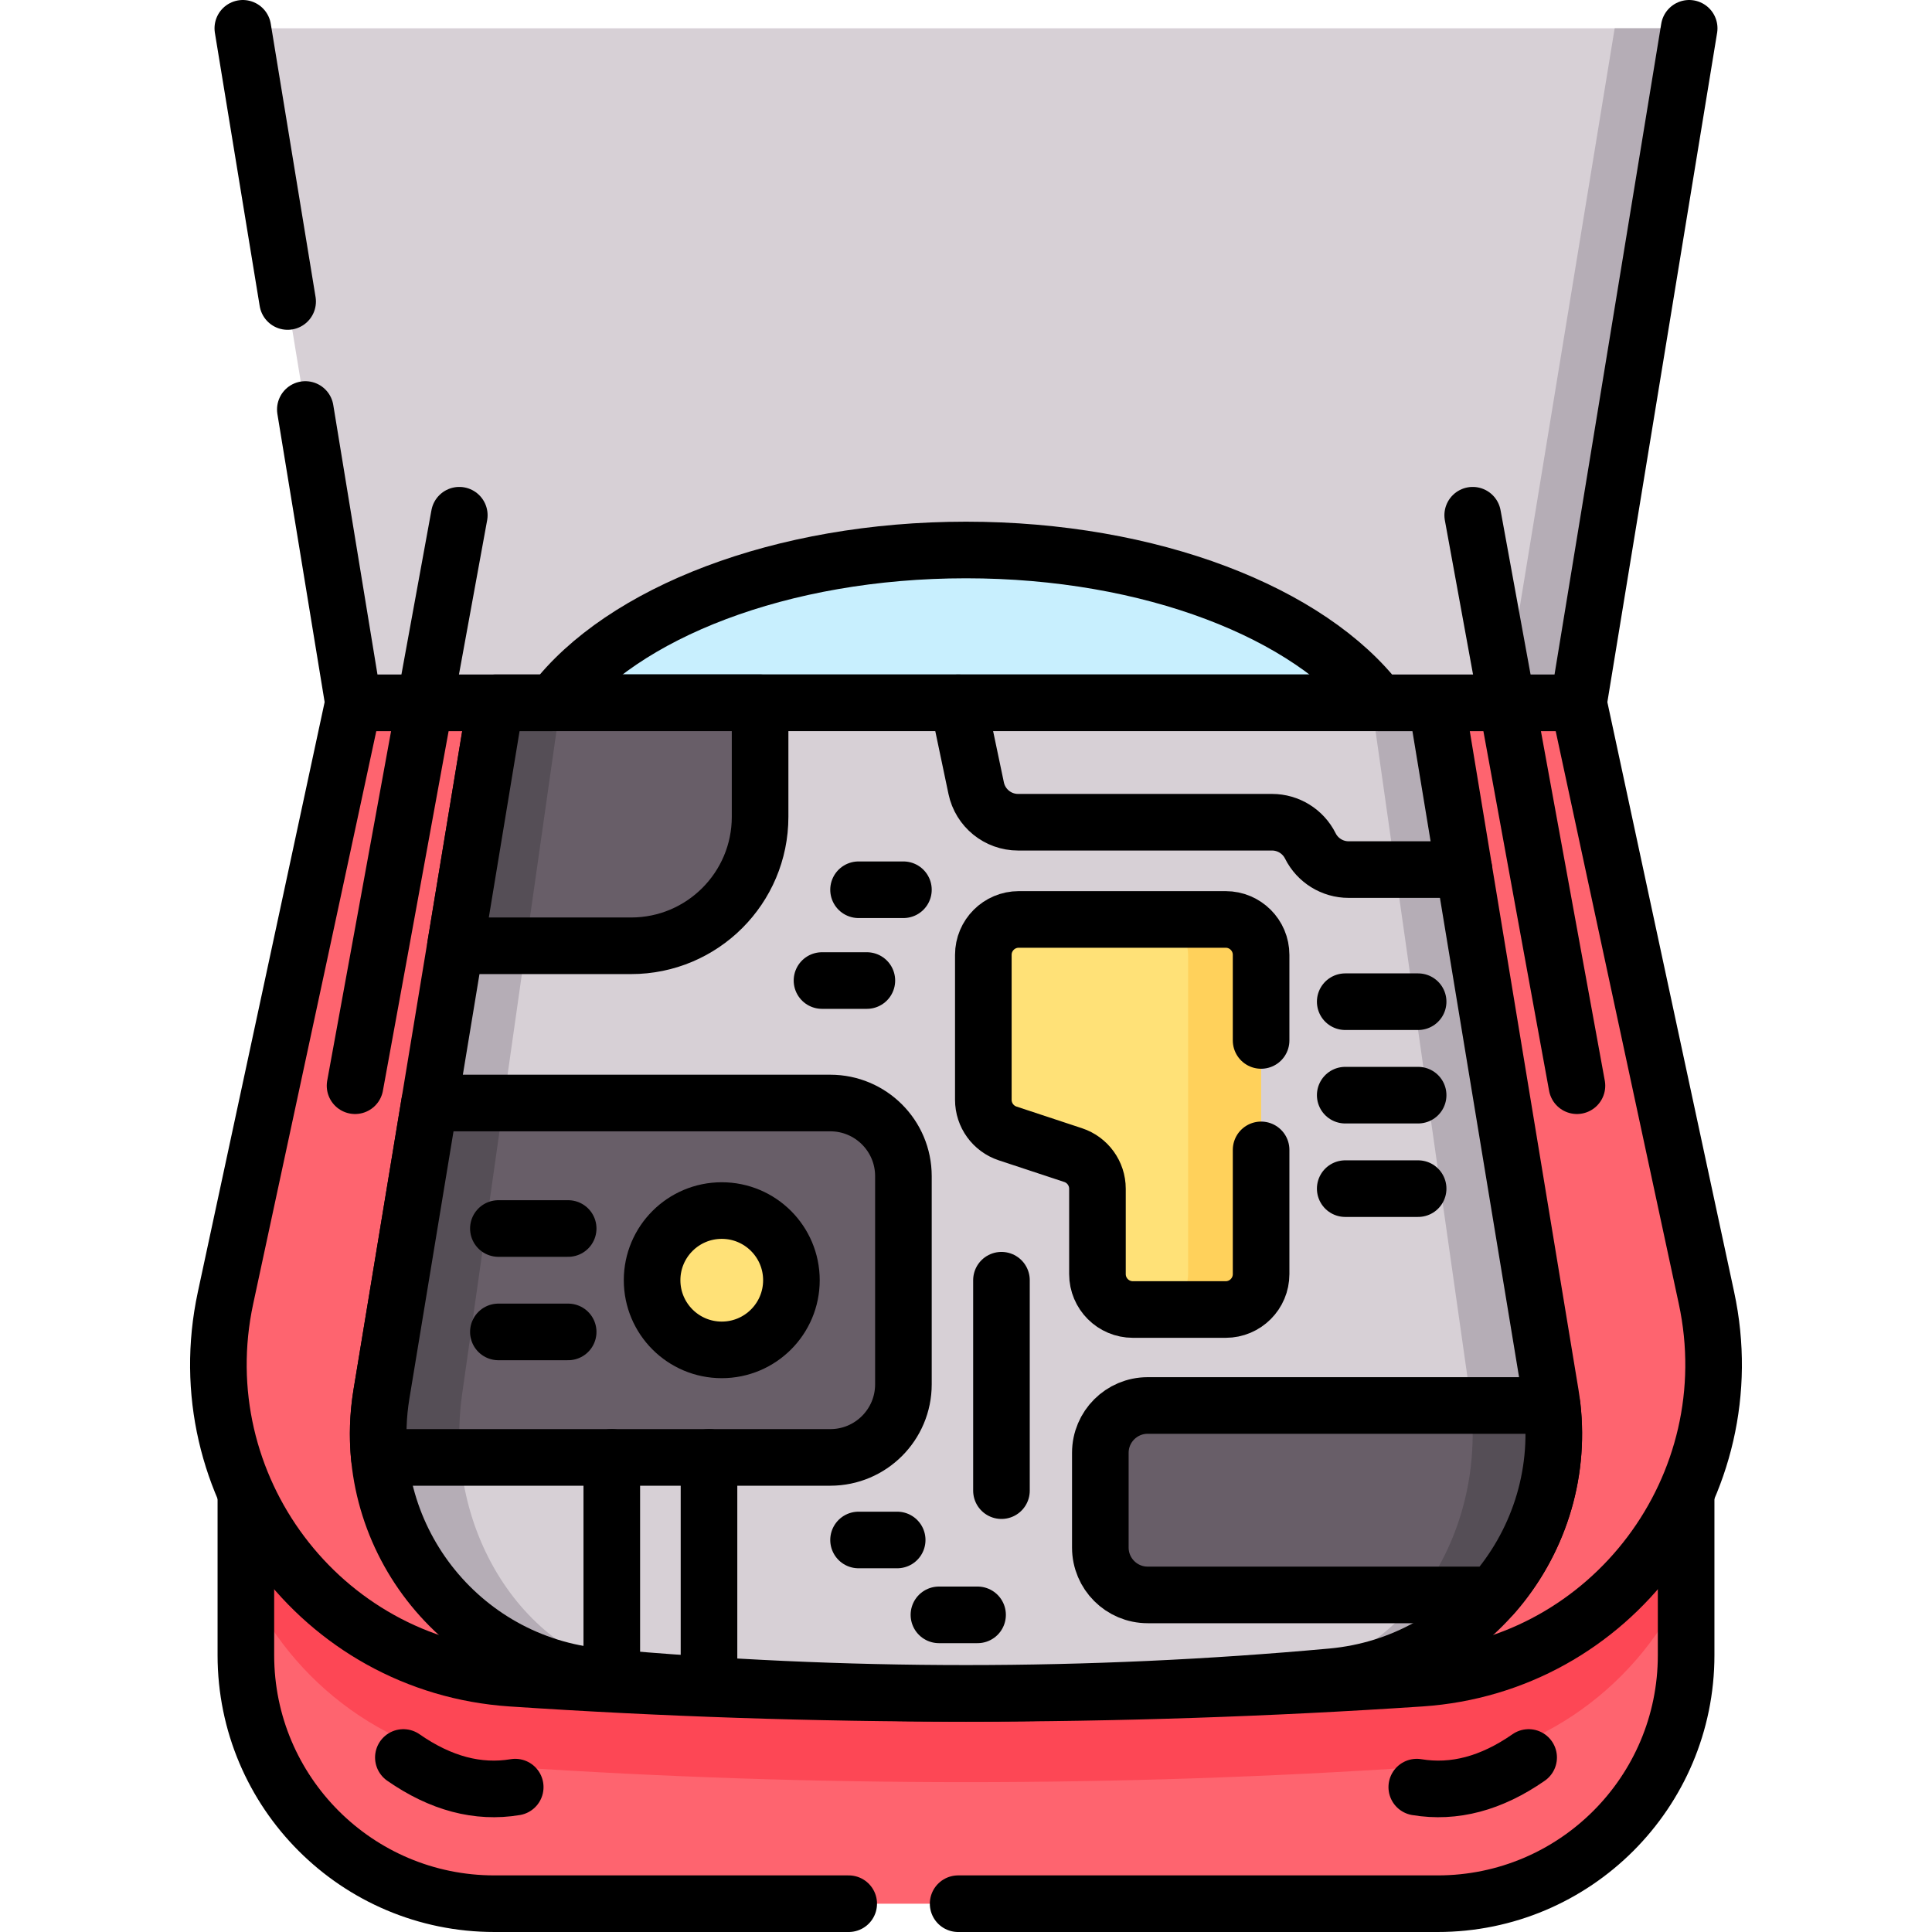
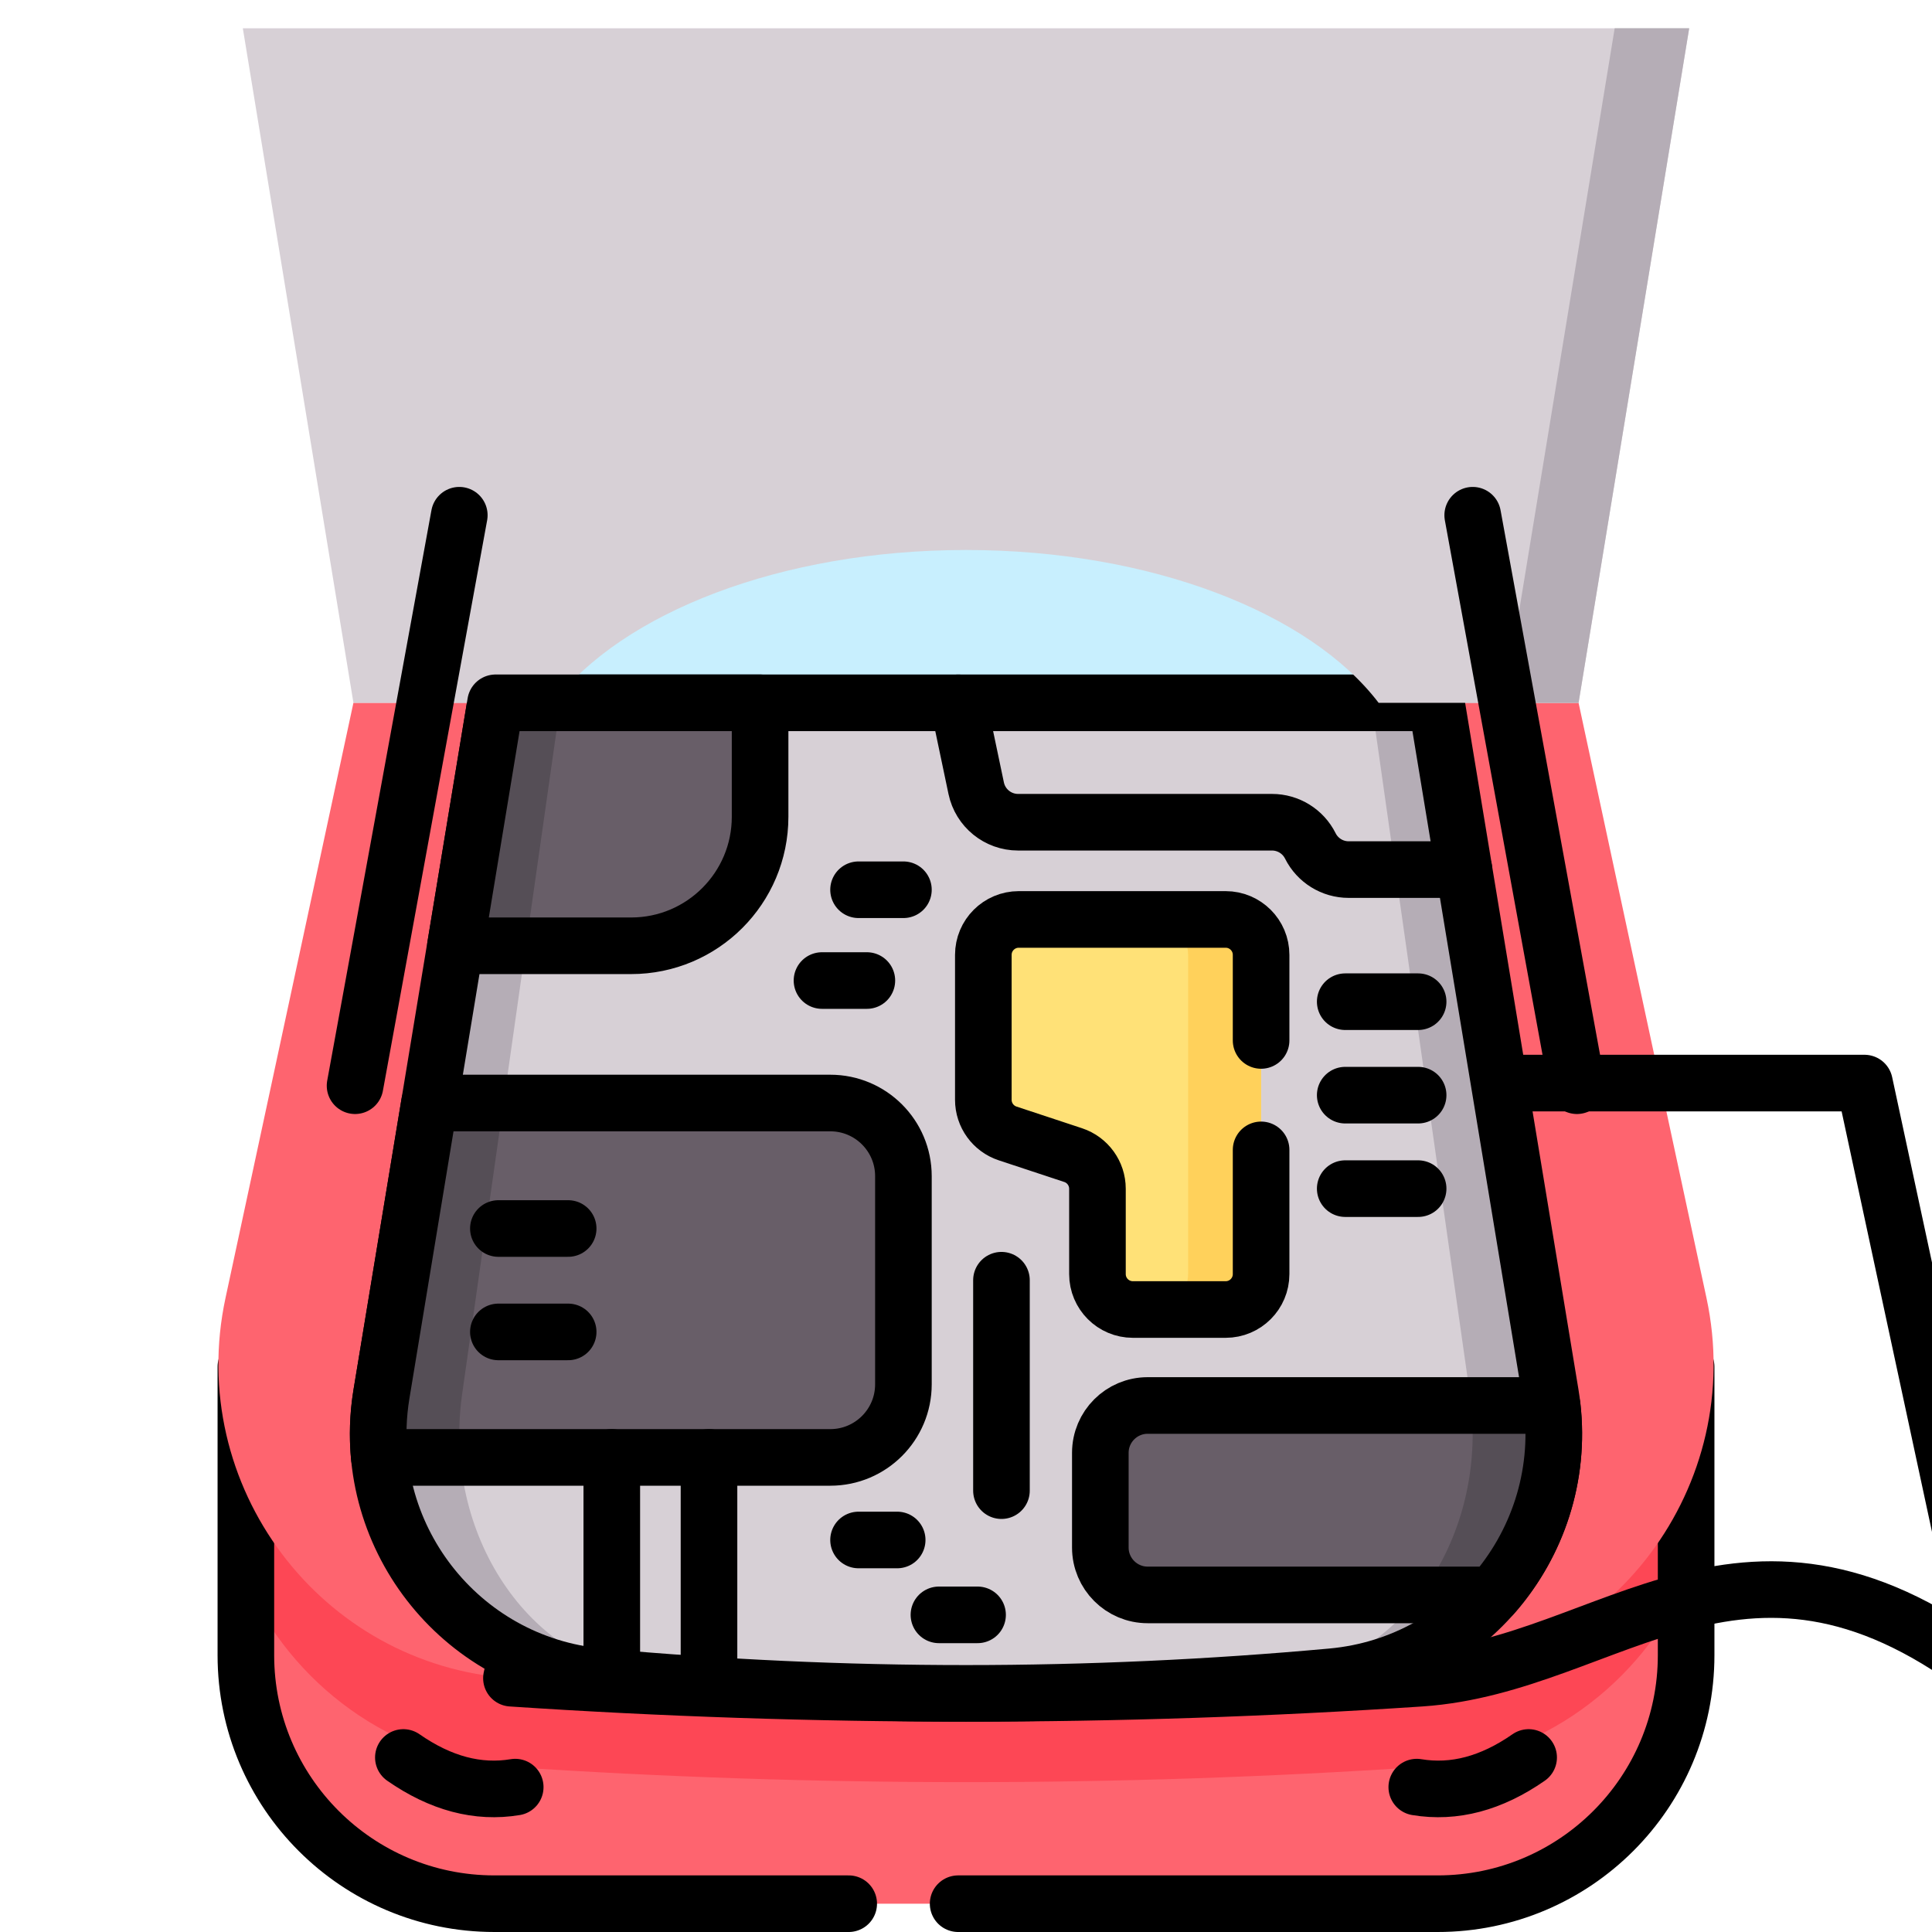
<svg xmlns="http://www.w3.org/2000/svg" version="1.1" id="Capa_1" x="0px" y="0px" viewBox="0 0 512 512" style="enable-background:new 0 0 512 512;" xml:space="preserve" width="512" height="512">
  <g>
    <rect x="120.807" y="63.881" style="fill:#C8EFFE;" width="270.385" height="171.912" />
    <path style="fill:#FE646F;" d="M380.984,504.5H131.016c-36.372,0-65.858-29.485-65.858-65.858v-76.425h381.682v76.425&#10;&#09;&#09;C446.841,475.015,417.356,504.5,380.984,504.5z" />
    <path style="fill:#FD4755;" d="M446.841,419.135v-56.918H65.159v56.917c12.104,27.002,38.241,46.994,70.378,49.138&#10;&#09;&#09;c80.309,5.357,160.618,5.357,240.927,0C408.6,466.13,434.738,446.138,446.841,419.135z" />
    <path style="fill:none;stroke:#000000;stroke-width:15;stroke-linecap:round;stroke-linejoin:round;stroke-miterlimit:10;" d="&#10;&#09;&#09;M253.915,504.5h127.069c36.372,0,65.858-29.485,65.858-65.858v-76.425H65.159v76.425c0,36.372,29.485,65.858,65.858,65.858h93.899" />
    <path style="fill:#FE646F;" d="M376.463,444.743c-80.309,5.357-160.618,5.357-240.927,0c-50.671-3.38-86.443-51.125-75.772-100.776&#10;&#09;&#09;l33.898-157.716h324.673l33.898,157.716C462.906,393.618,427.135,441.363,376.463,444.743z" />
-     <path style="fill:none;stroke:#000000;stroke-width:15;stroke-linecap:round;stroke-linejoin:round;stroke-miterlimit:10;" d="&#10;&#09;&#09;M376.463,444.743c-80.309,5.357-160.618,5.357-240.927,0c-50.671-3.38-86.443-51.125-75.772-100.776l33.898-157.716h324.673&#10;&#09;&#09;l33.898,157.716C462.906,393.618,427.135,441.363,376.463,444.743z" />
+     <path style="fill:none;stroke:#000000;stroke-width:15;stroke-linecap:round;stroke-linejoin:round;stroke-miterlimit:10;" d="&#10;&#09;&#09;M376.463,444.743c-80.309,5.357-160.618,5.357-240.927,0l33.898-157.716h324.673&#10;&#09;&#09;l33.898,157.716C462.906,393.618,427.135,441.363,376.463,444.743z" />
    <path style="fill:#D7D0D6;" d="M352.957,444.348c-64.638,5.884-129.276,5.884-193.914,0c-37.413-3.406-64.065-37.869-57.947-74.935&#10;&#09;&#09;l30.233-183.161h249.341l30.233,183.161C417.022,406.479,390.37,440.942,352.957,444.348z" />
    <g>
      <path style="fill:#B5ADB6;" d="M122.473,369.413l26.061-183.161h-17.204l-30.233,183.161&#10;&#09;&#09;&#09;c-6.118,37.067,20.533,71.529,57.947,74.935c32.319,2.942,64.638,4.413,96.957,4.413c-27.859,0-55.718-1.471-83.577-4.413&#10;&#09;&#09;&#09;C140.172,440.942,117.199,406.479,122.473,369.413z" />
      <path style="fill:#B5ADB6;" d="M410.904,369.413l-30.233-183.161h-17.204l26.061,183.161c5.274,37.067-17.7,71.529-49.95,74.935&#10;&#09;&#09;&#09;c-27.859,2.942-55.718,4.413-83.577,4.413c32.319,0,64.638-1.471,96.957-4.413C390.371,440.942,417.022,406.479,410.904,369.413z" />
    </g>
    <path style="fill:none;stroke:#000000;stroke-width:15;stroke-linecap:round;stroke-linejoin:round;stroke-miterlimit:10;" d="&#10;&#09;&#09;M352.957,444.348c-64.638,5.884-129.276,5.884-193.914,0c-37.413-3.406-64.065-37.869-57.947-74.935l30.233-183.161h249.341&#10;&#09;&#09;l30.233,183.161C417.022,406.479,390.37,440.942,352.957,444.348z" />
    <path style="fill:#D7D0D6;" d="M64.351,7.5l29.313,178.752h52.989c18.178-23.815,60.291-40.499,109.347-40.499&#10;&#09;&#09;s91.17,16.684,109.347,40.499h52.989L447.649,7.5H64.351z" />
    <g>
      <polygon style="fill:#B5ADB6;" points="427.906,7.5 398.593,186.252 418.337,186.252 447.649,7.5 &#09;&#09;" />
    </g>
    <line style="fill:none;stroke:#000000;stroke-width:15;stroke-linecap:round;stroke-linejoin:round;stroke-miterlimit:10;" x1="121.718" y1="136.541" x2="94.094" y2="287.725" />
    <line style="fill:none;stroke:#000000;stroke-width:15;stroke-linecap:round;stroke-linejoin:round;stroke-miterlimit:10;" x1="390.282" y1="136.541" x2="417.906" y2="287.725" />
    <path style="fill:#685E68;" d="M220.039,292.312H113.823l-12.727,77.101c-0.941,5.702-1.101,11.341-0.571,16.817h119.514&#10;&#09;&#09;c10.701,0,19.376-8.675,19.376-19.376v-55.165C239.415,300.987,230.74,292.312,220.039,292.312z" />
    <path style="fill:#554E56;" d="M122.473,369.413l10.97-77.101h-19.62l-12.727,77.101c-0.941,5.702-1.101,11.341-0.571,16.817&#10;&#09;&#09;h21.455C121.524,380.754,121.661,375.115,122.473,369.413z" />
    <path style="fill:none;stroke:#000000;stroke-width:15;stroke-linecap:round;stroke-linejoin:round;stroke-miterlimit:10;" d="&#10;&#09;&#09;M220.039,292.312H113.823l-12.727,77.101c-0.941,5.702-1.101,11.341-0.571,16.817h119.514c10.701,0,19.376-8.675,19.376-19.376&#10;&#09;&#09;v-55.165C239.415,300.987,230.74,292.312,220.039,292.312z" />
-     <circle style="fill:#FFE177;" cx="191.273" cy="339.271" r="18.461" />
-     <circle style="fill:none;stroke:#000000;stroke-width:15;stroke-linecap:round;stroke-linejoin:round;stroke-miterlimit:10;" cx="191.273" cy="339.271" r="18.461" />
    <g>
      <line style="fill:none;stroke:#000000;stroke-width:15;stroke-linecap:round;stroke-linejoin:round;stroke-miterlimit:10;" x1="132.076" y1="325.569" x2="150.571" y2="325.569" />
      <line style="fill:none;stroke:#000000;stroke-width:15;stroke-linecap:round;stroke-linejoin:round;stroke-miterlimit:10;" x1="132.076" y1="352.972" x2="150.571" y2="352.972" />
    </g>
    <path style="fill:#685E68;" d="M131.329,186.252l-10.628,64.39h46.549c18.879,0,34.183-15.305,34.183-34.184v-30.207H131.329z" />
    <polygon style="fill:#554E56;" points="148.534,186.252 131.329,186.252 120.701,250.642 139.372,250.642 &#09;" />
    <path style="fill:none;stroke:#000000;stroke-width:15;stroke-linecap:round;stroke-linejoin:round;stroke-miterlimit:10;" d="&#10;&#09;&#09;M131.329,186.252l-10.628,64.39h46.549c18.879,0,34.183-15.305,34.183-34.184v-30.207H131.329z" />
    <path style="fill:#FFE177;" d="M260.593,253.053v38.406c0,4.051,2.598,7.646,6.444,8.918l17.355,5.738&#10;&#09;&#09;c3.846,1.272,6.444,4.867,6.444,8.918v22.61c0,5.188,4.205,9.393,9.393,9.393h24.583c5.188,0,9.393-4.205,9.393-9.393v-84.59&#10;&#09;&#09;c0-5.188-4.205-9.393-9.393-9.393h-54.826C264.798,243.66,260.593,247.866,260.593,253.053z" />
    <path style="fill:#FFD15B;" d="M324.811,243.66h-19.339c5.188,0,9.393,4.205,9.393,9.393v84.59c0,5.188-4.205,9.393-9.393,9.393&#10;&#09;&#09;h19.339c5.188,0,9.393-4.205,9.393-9.393v-84.59C334.204,247.866,329.999,243.66,324.811,243.66z" />
    <path style="fill:#685E68;" d="M291.599,385.018v25.101c0,6.931,5.619,12.55,12.55,12.55h91.472&#10;&#09;&#09;c11.7-13.3,17.922-31.302,15.704-50.202H304.149C297.218,372.468,291.599,378.087,291.599,385.018z" />
    <path style="fill:#554E56;" d="M411.325,372.468h-21.434c1.912,18.9-3.451,36.902-13.537,50.202h19.267&#10;&#09;&#09;C407.321,409.37,413.543,391.368,411.325,372.468z" />
    <path style="fill:none;stroke:#000000;stroke-width:15;stroke-linecap:round;stroke-linejoin:round;stroke-miterlimit:10;" d="&#10;&#09;&#09;M291.599,385.018v25.101c0,6.931,5.619,12.55,12.55,12.55h91.472c11.7-13.3,17.922-31.302,15.704-50.202H304.149&#10;&#09;&#09;C297.218,372.468,291.599,378.087,291.599,385.018z" />
    <g>
      <line style="fill:none;stroke:#000000;stroke-width:15;stroke-linecap:round;stroke-linejoin:round;stroke-miterlimit:10;" x1="356.498" y1="265.459" x2="375.819" y2="265.459" />
      <line style="fill:none;stroke:#000000;stroke-width:15;stroke-linecap:round;stroke-linejoin:round;stroke-miterlimit:10;" x1="356.498" y1="290.229" x2="375.819" y2="290.229" />
      <line style="fill:none;stroke:#000000;stroke-width:15;stroke-linecap:round;stroke-linejoin:round;stroke-miterlimit:10;" x1="356.498" y1="315" x2="375.819" y2="315" />
    </g>
    <path style="fill:none;stroke:#000000;stroke-width:15;stroke-linecap:round;stroke-linejoin:round;stroke-miterlimit:10;" d="&#10;&#09;&#09;M253.947,186.252l4.752,22.628c1.104,5.256,5.739,9.019,11.11,9.019h67.288c4.3,0,8.231,2.429,10.154,6.275v0&#10;&#09;&#09;c1.923,3.846,5.854,6.275,10.154,6.275h30.563" />
    <line style="fill:none;stroke:#000000;stroke-width:15;stroke-linecap:round;stroke-linejoin:round;stroke-miterlimit:10;" x1="162.131" y1="386.229" x2="162.131" y2="444.624" />
    <line style="fill:none;stroke:#000000;stroke-width:15;stroke-linecap:round;stroke-linejoin:round;stroke-miterlimit:10;" x1="187.892" y1="386.229" x2="187.892" y2="446.583" />
    <path style="fill:none;stroke:#000000;stroke-width:15;stroke-linecap:round;stroke-linejoin:round;stroke-miterlimit:10;" d="&#10;&#09;&#09;M106.895,465.749c9.882,6.883,19.763,9.502,29.645,7.858" />
    <path style="fill:none;stroke:#000000;stroke-width:15;stroke-linecap:round;stroke-linejoin:round;stroke-miterlimit:10;" d="&#10;&#09;&#09;M405.105,465.749c-9.882,6.883-19.763,9.502-29.645,7.858" />
    <g>
      <line style="fill:none;stroke:#000000;stroke-width:15;stroke-linecap:round;stroke-linejoin:round;stroke-miterlimit:10;" x1="227.525" y1="235.793" x2="239.415" y2="235.793" />
      <line style="fill:none;stroke:#000000;stroke-width:15;stroke-linecap:round;stroke-linejoin:round;stroke-miterlimit:10;" x1="217.837" y1="259.853" x2="229.727" y2="259.853" />
    </g>
    <line style="fill:none;stroke:#000000;stroke-width:15;stroke-linecap:round;stroke-linejoin:round;stroke-miterlimit:10;" x1="265.397" y1="339.271" x2="265.397" y2="395.037" />
    <g>
      <line style="fill:none;stroke:#000000;stroke-width:15;stroke-linecap:round;stroke-linejoin:round;stroke-miterlimit:10;" x1="227.525" y1="408.11" x2="237.764" y2="408.11" />
      <line style="fill:none;stroke:#000000;stroke-width:15;stroke-linecap:round;stroke-linejoin:round;stroke-miterlimit:10;" x1="248.828" y1="427.954" x2="259.066" y2="427.954" />
    </g>
    <path style="fill:none;stroke:#000000;stroke-width:15;stroke-linecap:round;stroke-linejoin:round;stroke-miterlimit:10;" d="&#10;&#09;&#09;M334.204,275.729v-22.676c0-5.188-4.205-9.393-9.393-9.393h-54.826c-5.188,0-9.393,4.205-9.393,9.393v38.406&#10;&#09;&#09;c0,4.051,2.598,7.646,6.444,8.918l17.355,5.738c3.846,1.272,6.444,4.867,6.444,8.918v22.61c0,5.188,4.205,9.393,9.393,9.393h24.583&#10;&#09;&#09;c5.188,0,9.393-4.205,9.393-9.393v-32.914" />
-     <line style="fill:none;stroke:#000000;stroke-width:15;stroke-linecap:round;stroke-linejoin:round;stroke-miterlimit:10;" x1="64.351" y1="7.5" x2="76.224" y2="79.902" />
-     <path style="fill:none;stroke:#000000;stroke-width:15;stroke-linecap:round;stroke-linejoin:round;stroke-miterlimit:10;" d="&#10;&#09;&#09;M80.917,108.52l12.747,77.732h52.989c18.178-23.815,60.291-40.499,109.347-40.499c49.056,0,91.17,16.684,109.347,40.499h52.989&#10;&#09;&#09;L447.649,7.5" />
  </g>
</svg>